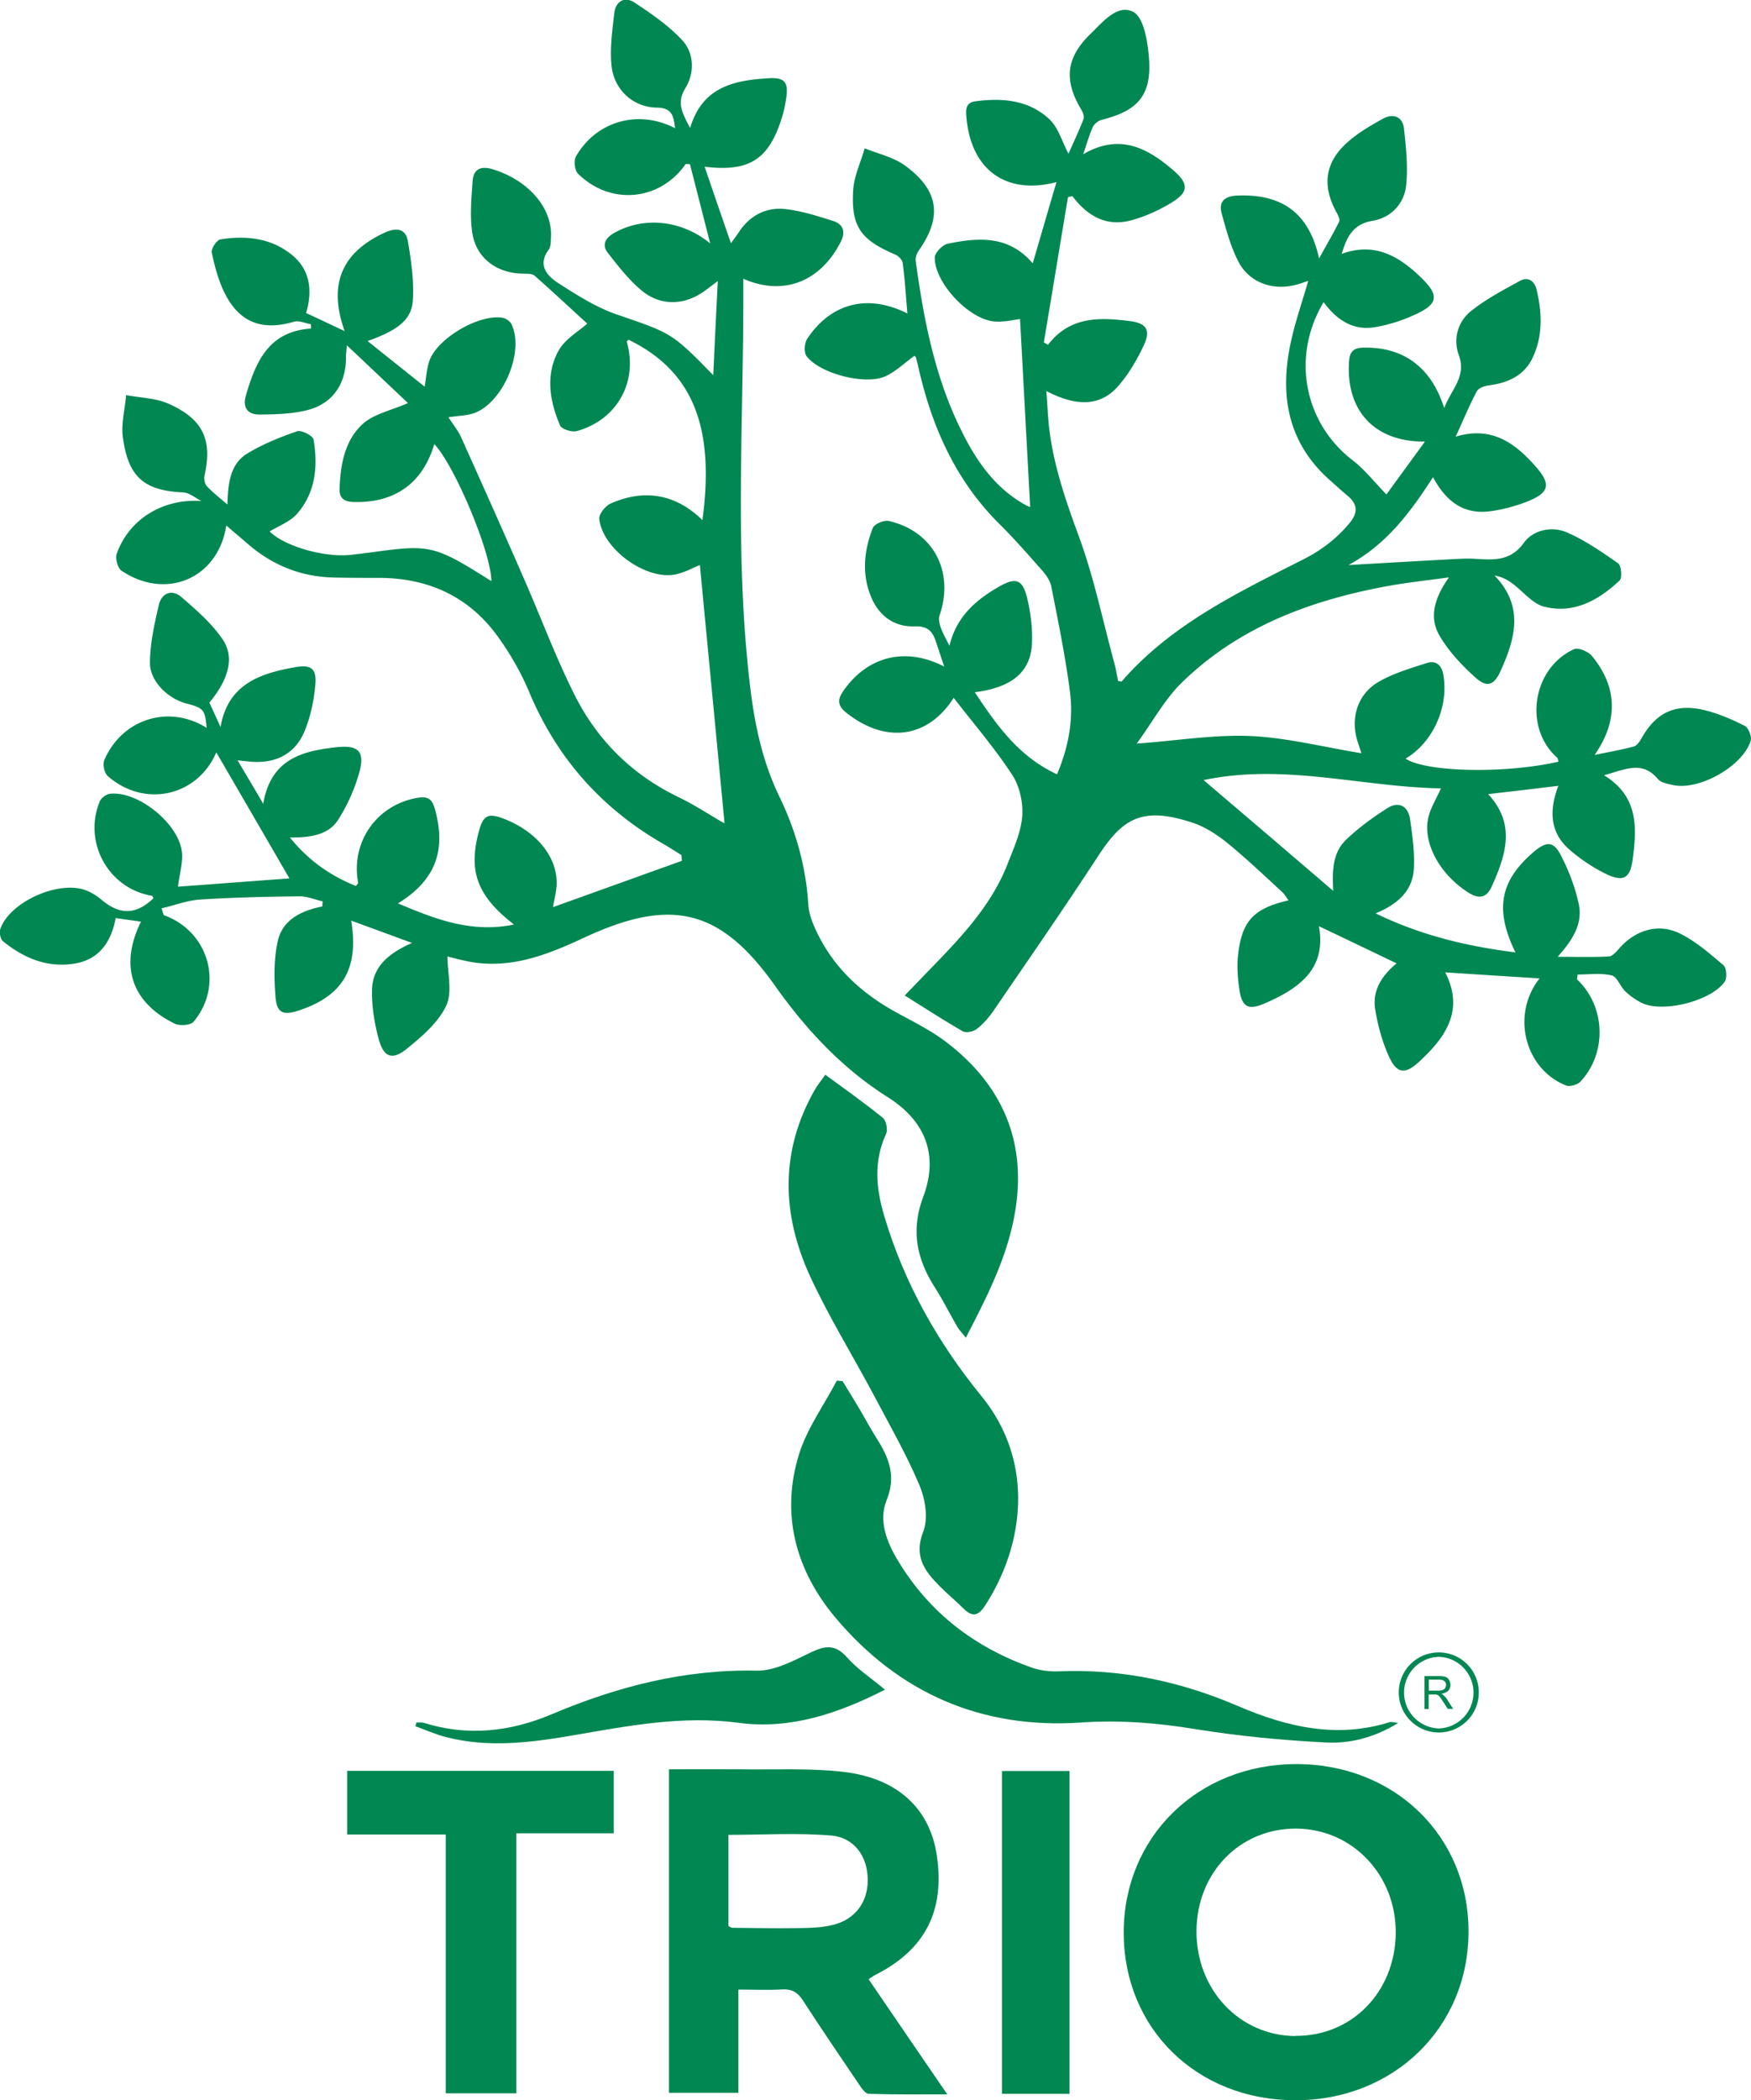
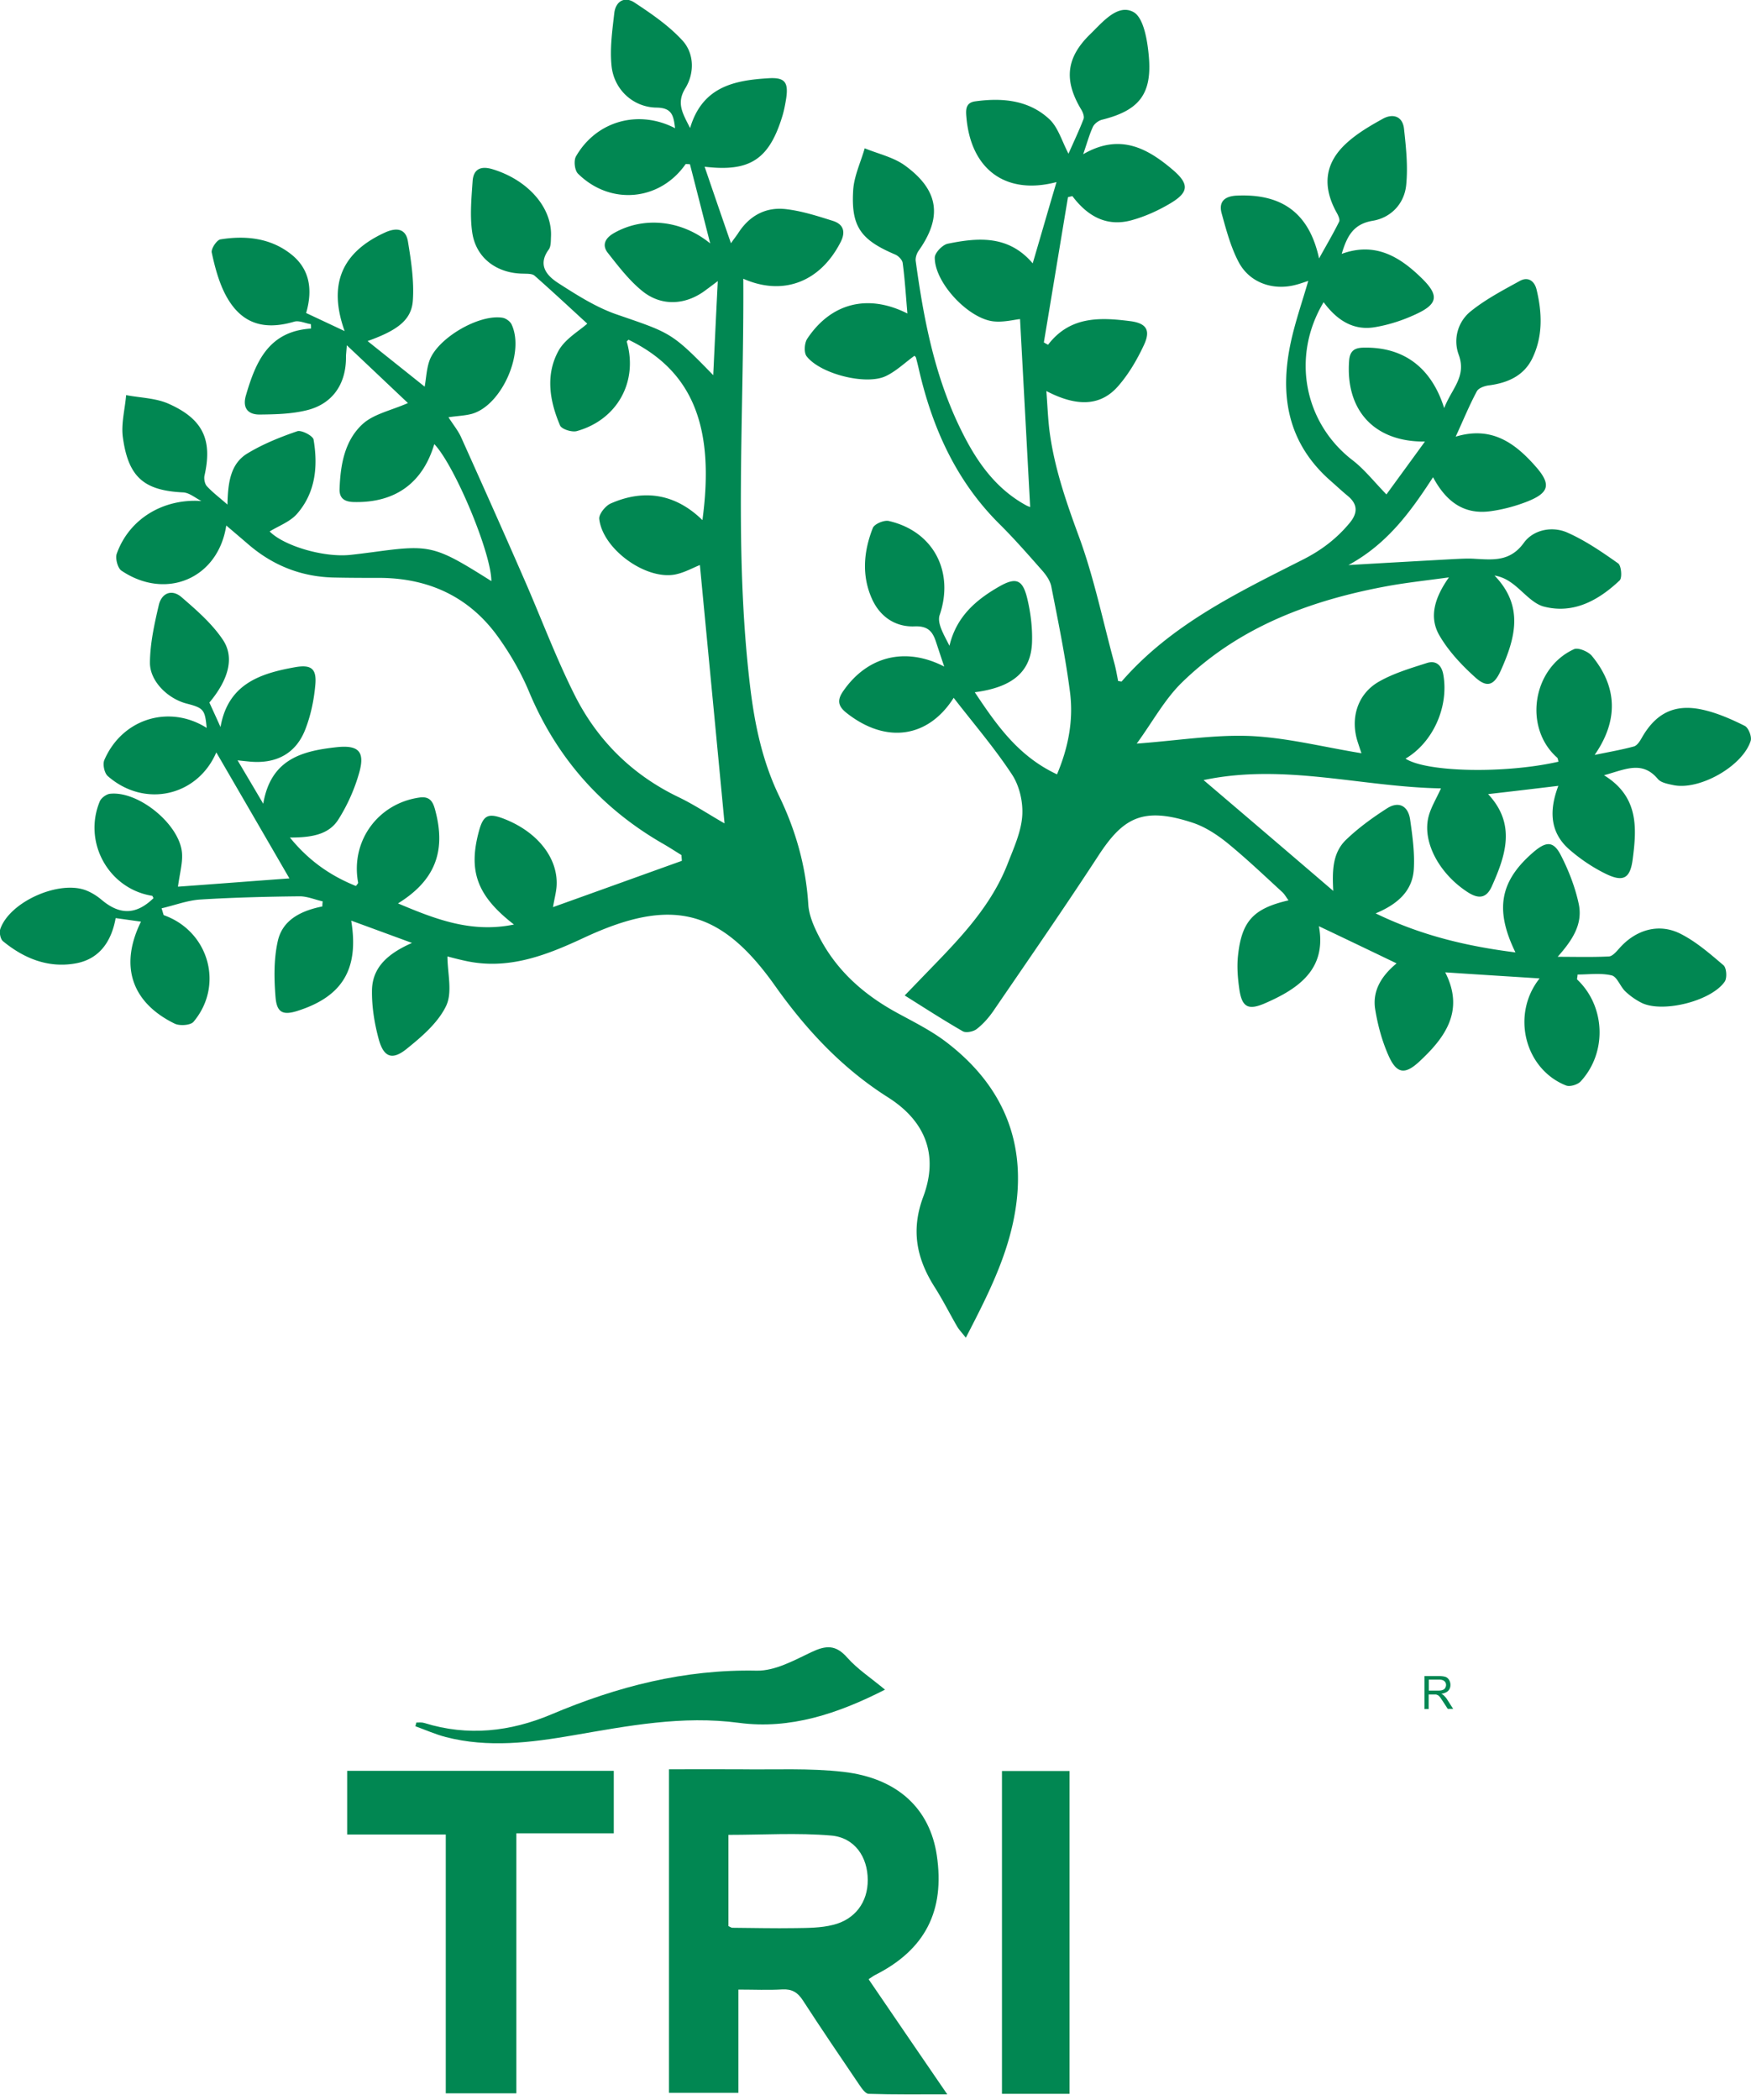
<svg xmlns="http://www.w3.org/2000/svg" data-bbox="-0.007 -0.017 103.704 124.347" viewBox="0 0 103.7 124.33" data-type="color">
  <g>
    <path d="M94.89 45.83c2.18 1.27 2.05 3.17 1.8 5.06-.15 1.13-.57 1.34-1.61.83-.77-.38-1.51-.88-2.16-1.45-1.15-1.02-1.17-2.33-.63-3.75-1.41.17-2.75.33-4.16.49 1.66 1.77 1.05 3.61.22 5.46-.32.71-.78.76-1.42.35-1.71-1.1-2.74-3.03-2.31-4.54.14-.5.42-.96.72-1.61-4.69-.08-9.29-1.5-14.06-.49 2.62 2.23 5.15 4.39 7.68 6.56-.06-1.16-.06-2.24.76-3.03.73-.7 1.57-1.31 2.43-1.86.69-.44 1.24-.14 1.36.65.14.98.28 1.98.22 2.96-.08 1.27-.94 2.06-2.26 2.61 2.72 1.32 5.43 1.95 8.28 2.31-1.24-2.54-.92-4.23 1.07-5.94.76-.65 1.19-.66 1.63.21.46.9.84 1.88 1.05 2.87.25 1.2-.39 2.15-1.25 3.12 1.01 0 2.02.03 3.03-.02.22-.01.45-.29.62-.48.96-1.09 2.33-1.52 3.63-.86.93.47 1.74 1.18 2.54 1.86.18.15.22.74.08.96-.78 1.15-3.63 1.87-4.9 1.28a4 4 0 0 1-.99-.69c-.31-.29-.49-.88-.82-.95-.64-.15-1.34-.05-2.01-.05-.01.19-.05.27-.02.3 1.67 1.58 1.78 4.32.2 6.03-.18.19-.63.33-.86.24-2.44-.96-3.28-4.19-1.57-6.34-1.87-.12-3.68-.23-5.59-.36 1.16 2.27 0 3.86-1.53 5.28-.87.81-1.36.72-1.84-.38-.37-.84-.62-1.76-.77-2.67-.2-1.15.39-2.04 1.26-2.76-1.54-.74-3.04-1.46-4.6-2.2.47 2.54-1.2 3.7-3.21 4.57-1 .43-1.36.21-1.51-.89-.09-.64-.14-1.31-.07-1.95.22-2.03.91-2.78 2.99-3.26-.14-.19-.23-.36-.37-.49-1.08-.99-2.15-2.01-3.28-2.93-.6-.48-1.29-.93-2.01-1.17-2.99-.99-4.15-.28-5.61 1.96-2.01 3.08-4.11 6.11-6.19 9.15-.28.41-.62.8-1.01 1.1-.19.15-.63.24-.82.13-1.13-.65-2.23-1.36-3.44-2.12l.86-.89c2.01-2.09 4.14-4.11 5.23-6.89.36-.93.8-1.88.87-2.84.06-.81-.16-1.78-.6-2.45-1.05-1.6-2.31-3.06-3.46-4.55-1.5 2.37-4 2.75-6.35.89-.48-.38-.57-.73-.21-1.26 1.41-2.07 3.67-2.68 6-1.48-.19-.56-.34-1.02-.49-1.47-.2-.61-.48-.94-1.26-.91-1.15.05-2.06-.58-2.53-1.63-.62-1.38-.49-2.82.05-4.19.09-.24.66-.48.94-.42 2.67.61 3.89 3.02 3.02 5.57-.17.5.28 1.21.58 1.82.41-1.73 1.57-2.72 2.95-3.51 1-.57 1.39-.41 1.66.72.2.84.31 1.73.28 2.59-.06 1.73-1.15 2.66-3.39 2.95 1.3 1.95 2.58 3.79 4.87 4.86.68-1.61.98-3.22.77-4.86-.27-2.1-.7-4.18-1.11-6.27-.07-.34-.31-.68-.55-.95-.83-.94-1.65-1.88-2.54-2.76-2.52-2.51-3.92-5.6-4.72-9-.06-.27-.13-.55-.2-.82-.01-.05-.07-.09-.09-.12-.57.41-1.09.92-1.71 1.21-1.18.55-3.88-.14-4.68-1.18-.17-.22-.13-.79.04-1.04 1.41-2.12 3.6-2.67 5.93-1.49-.09-1.03-.15-2.02-.28-2.99-.02-.18-.25-.42-.44-.5-2.05-.87-2.63-1.66-2.49-3.84.06-.83.45-1.64.68-2.45.81.33 1.72.53 2.4 1.03 2.01 1.47 2.2 3.05.79 5.04-.11.16-.19.4-.17.59.47 3.44 1.12 6.84 2.68 10 .89 1.82 2.01 3.46 3.85 4.47.1.06.22.09.25.11l-.6-11.13c-.37.04-.95.19-1.52.14-1.5-.12-3.54-2.28-3.53-3.78 0-.28.45-.75.76-.82 1.81-.37 3.61-.52 5.04 1.16.49-1.66.94-3.23 1.41-4.81-2.96.78-5.04-.7-5.33-3.77-.04-.44-.1-.93.52-1.01 1.6-.22 3.17-.08 4.39 1.06.52.49.74 1.3 1.13 2.04.29-.66.62-1.35.89-2.05.06-.15-.04-.41-.14-.57-1.03-1.72-.9-3.06.54-4.46.73-.71 1.62-1.81 2.55-1.31.62.33.84 1.72.92 2.66.19 2.23-.61 3.18-2.78 3.72-.2.05-.44.23-.53.41-.21.45-.34.93-.58 1.63 2.16-1.25 3.78-.37 5.29.91 1 .85.98 1.34-.13 2-.72.43-1.5.78-2.3 1-1.46.4-2.6-.23-3.5-1.43l-.26.06c-.48 2.87-.95 5.74-1.43 8.6.08.05.17.1.25.14 1.29-1.69 3.06-1.63 4.85-1.4.97.12 1.24.53.83 1.41-.4.86-.9 1.72-1.53 2.44-1.03 1.18-2.43 1.24-4.25.29.06.81.09 1.53.17 2.24.27 2.21.99 4.29 1.76 6.38.89 2.42 1.41 4.97 2.09 7.47.1.36.16.73.23 1.08.1 0 .19.04.21.02 2.93-3.37 6.86-5.25 10.73-7.21 1.09-.55 2-1.24 2.77-2.17.49-.59.49-1.11-.12-1.61-.34-.28-.66-.58-.99-.87-2.58-2.25-3.06-5.11-2.36-8.28.26-1.18.66-2.33 1.02-3.57-.25.08-.49.17-.73.23-1.34.36-2.74-.11-3.39-1.34-.47-.89-.74-1.91-1.01-2.89-.19-.69.18-1.02.91-1.05 2.68-.12 4.28 1.05 4.86 3.72.43-.78.84-1.47 1.19-2.18.06-.13-.07-.4-.17-.57-.83-1.53-.69-2.89.6-4.07.63-.58 1.4-1.03 2.16-1.45.6-.33 1.17-.14 1.25.59.12 1.1.24 2.23.13 3.33-.11 1.12-.91 1.94-1.98 2.12-1.14.19-1.52.89-1.84 1.96 2-.73 3.46.18 4.77 1.47.99.98.93 1.49-.33 2.08-.78.37-1.63.65-2.48.79-1.3.22-2.27-.45-3.03-1.48-1.93 3.21-1.16 7.15 1.72 9.36.7.54 1.26 1.26 2 2.02.69-.95 1.46-2 2.28-3.13-3.02.03-4.71-1.87-4.49-4.79.05-.64.38-.77.92-.77 2.3-.03 3.95 1.16 4.71 3.58.43-1.14 1.34-1.85.86-3.16a2.28 2.28 0 0 1 .71-2.57c.88-.71 1.91-1.25 2.91-1.8.47-.26.86-.02.99.51.33 1.37.38 2.74-.23 4.03-.49 1.05-1.44 1.49-2.57 1.64-.27.03-.64.16-.74.36-.44.82-.79 1.68-1.25 2.68 2.14-.65 3.53.39 4.75 1.78.91 1.04.8 1.54-.51 2.06-.69.27-1.43.47-2.16.57-1.56.22-2.63-.53-3.42-2.01-1.34 2.06-2.71 3.95-5.01 5.2 2.21-.13 4.2-.24 6.18-.35.44-.02.88-.05 1.31-.02 1.09.06 2.09.17 2.9-.95.55-.76 1.66-1.01 2.58-.6 1.06.47 2.04 1.14 3 1.82.19.13.25.86.09 1.01-1.25 1.18-2.73 2-4.48 1.55-.7-.18-1.26-.93-1.9-1.39-.29-.21-.61-.38-1.03-.45 1.77 1.83 1.22 3.73.37 5.63-.4.88-.81 1.03-1.51.4-.8-.72-1.57-1.54-2.11-2.46-.64-1.08-.32-2.23.55-3.46-1.32.18-2.42.3-3.5.49-4.6.83-8.89 2.4-12.3 5.72-1.04 1.01-1.76 2.36-2.69 3.63 2.43-.18 4.6-.54 6.74-.45 2.16.1 4.3.65 6.57 1.02-.09-.26-.15-.45-.21-.63-.47-1.4-.05-2.86 1.23-3.6.87-.5 1.88-.8 2.85-1.11.52-.17.88.1.98.7.33 1.89-.61 4-2.24 4.96 1.25.81 5.91.9 9.06.18-.03-.08-.03-.19-.08-.24-2-1.76-1.48-5.29 1-6.42.25-.11.84.14 1.05.39 1.53 1.85 1.58 3.84.17 5.87.82-.17 1.58-.3 2.32-.5.19-.05.36-.31.47-.51.83-1.46 1.94-2.03 3.59-1.67.87.19 1.71.56 2.51.96.22.11.43.64.35.89-.48 1.5-3.02 2.93-4.56 2.62-.33-.07-.75-.14-.94-.37-.96-1.14-2-.52-3.29-.19Z" fill="#018752" data-color="1" />
    <path d="M42.91 48.74c-.49-5.17-.98-10.25-1.46-15.29-.39.15-.91.45-1.47.56-1.75.33-4.29-1.51-4.49-3.29-.03-.28.36-.77.67-.91 2.03-.9 3.89-.54 5.44.98.73-5.41-.5-8.8-4.38-10.68-.03.04-.11.09-.1.12.68 2.36-.56 4.62-2.96 5.29-.29.08-.89-.11-.99-.33-.62-1.45-.88-3-.09-4.43.39-.7 1.22-1.17 1.7-1.6-.95-.87-2.02-1.87-3.12-2.84-.15-.13-.46-.11-.69-.12-1.54-.02-2.77-.91-3-2.42-.15-.99-.05-2.04.02-3.06.05-.7.47-.92 1.19-.7 2.1.64 3.55 2.29 3.45 4.02-.01.25 0 .55-.13.73-.69.94-.09 1.57.58 2 1.09.7 2.22 1.42 3.43 1.84 3.22 1.11 3.25 1.05 5.73 3.6.09-1.9.17-3.6.27-5.57-.4.3-.53.4-.67.5-1.18.92-2.64 1.03-3.8.09-.78-.63-1.42-1.47-2.05-2.27-.35-.45-.15-.86.35-1.15 1.71-.99 3.97-.83 5.72.6-.44-1.72-.82-3.22-1.2-4.69-.15 0-.24-.02-.26 0-1.52 2.18-4.45 2.46-6.37.56-.2-.2-.26-.77-.12-1.02 1.2-2.09 3.69-2.8 5.87-1.67-.09-.72-.16-1.21-1.1-1.22-1.38-.02-2.51-1.06-2.66-2.45-.11-1.03.04-2.1.16-3.14.08-.71.62-1.02 1.21-.62 1 .66 2.02 1.36 2.82 2.23.72.78.72 1.95.18 2.83-.55.89-.16 1.49.28 2.36.73-2.47 2.65-2.83 4.68-2.95.94-.05 1.15.25 1.01 1.2-.06.37-.13.74-.24 1.09-.78 2.52-1.92 3.27-4.59 2.95.51 1.49 1.01 2.95 1.56 4.53.18-.26.3-.41.41-.57.66-1.05 1.64-1.59 2.84-1.45.95.11 1.88.41 2.8.7.61.2.76.64.44 1.26-1.21 2.36-3.41 3.2-5.76 2.16.05 8.06-.56 16.13.41 24.18.27 2.24.73 4.42 1.73 6.48.97 2.01 1.57 4.13 1.71 6.38.04.66.34 1.33.65 1.93 1.04 2.01 2.66 3.43 4.63 4.5 1.01.55 2.06 1.07 2.97 1.78 3.49 2.7 4.81 6.27 3.88 10.6-.51 2.39-1.62 4.56-2.8 6.84-.25-.32-.42-.49-.53-.69-.44-.76-.83-1.54-1.3-2.28-1.08-1.69-1.44-3.38-.69-5.38.91-2.44.15-4.46-2.09-5.88-2.7-1.71-4.82-3.97-6.68-6.59-3.26-4.61-6.19-5.25-11.32-2.86-2.23 1.04-4.49 1.93-7.03 1.37-.42-.09-.83-.2-1.06-.26 0 .99.31 2.12-.08 2.93-.48 1-1.45 1.83-2.36 2.56-.84.67-1.34.47-1.63-.59-.25-.92-.41-1.9-.4-2.85 0-1.41.96-2.23 2.37-2.85-1.31-.48-2.42-.89-3.6-1.32.47 2.85-.51 4.47-3.11 5.32-.9.3-1.29.16-1.37-.77-.09-1.1-.11-2.26.13-3.33.28-1.28 1.4-1.81 2.64-2.06 0-.1.01-.2.02-.3-.45-.1-.91-.3-1.36-.3-1.96.02-3.93.07-5.89.19-.76.05-1.51.34-2.29.52.1.31.11.4.14.41 2.66.95 3.57 4.15 1.75 6.31-.18.21-.82.25-1.11.11-2.56-1.25-3.29-3.43-2-6.04-.51-.07-.98-.14-1.5-.21-.26 1.44-1.01 2.46-2.42 2.69-1.6.27-3.02-.31-4.25-1.32-.16-.13-.23-.52-.16-.73.57-1.63 3.54-2.93 5.13-2.26.31.13.61.32.87.54 1.08.91 2.05.89 3.07-.1-.03-.05-.05-.13-.08-.14-2.57-.41-4.11-3.16-3.1-5.59.08-.2.39-.43.61-.45 1.7-.18 4.15 1.84 4.26 3.53.04.57-.13 1.15-.24 1.97 2.22-.16 4.4-.33 6.6-.49a5611.1 5611.1 0 0 0-4.33-7.46c-1.11 2.59-4.24 3.32-6.43 1.4-.2-.18-.31-.7-.2-.95 1.06-2.45 3.84-3.3 6.06-1.9-.1-1.08-.18-1.18-1.19-1.44-1.11-.29-2.18-1.32-2.17-2.43.01-1.13.26-2.27.52-3.38.16-.73.77-.99 1.35-.49.88.76 1.8 1.56 2.44 2.51.72 1.06.34 2.38-.79 3.73.21.46.44.96.66 1.45.44-2.54 2.33-3.17 4.4-3.54 1-.18 1.31.1 1.21 1.09-.08.86-.26 1.73-.57 2.54-.54 1.45-1.7 2.09-3.26 1.96-.2-.02-.41-.04-.77-.08.51.86.95 1.6 1.52 2.57.45-2.67 2.34-3.13 4.37-3.35 1.27-.13 1.66.26 1.32 1.49-.27.97-.7 1.94-1.24 2.79-.58.92-1.63 1.07-2.87 1.07 1.13 1.39 2.42 2.27 3.91 2.87.07-.1.14-.16.13-.2-.46-2.46 1.18-4.7 3.65-5.04.66-.09.81.34.93.81.63 2.41-.05 4.12-2.22 5.46 2.21.93 4.34 1.77 6.87 1.25-2.2-1.7-2.72-3.17-2.07-5.55.25-.91.54-1.06 1.42-.73 2.04.77 3.3 2.37 3.17 4.05-.03.36-.13.72-.21 1.2 2.6-.93 5.12-1.84 7.63-2.74 0-.11-.02-.22-.02-.34-.39-.24-.77-.49-1.16-.71-3.64-2.11-6.26-5.1-7.88-8.99-.48-1.14-1.12-2.24-1.84-3.24-1.69-2.34-4.06-3.44-6.93-3.47-.91 0-1.81 0-2.72-.02-1.95-.03-3.66-.7-5.14-1.98-.42-.36-.84-.72-1.29-1.1-.48 3.14-3.57 4.45-6.21 2.67-.22-.15-.37-.72-.28-.99.74-2.09 2.78-3.29 5.02-3.13-.36-.18-.71-.49-1.08-.51-2.29-.11-3.24-.87-3.57-3.23-.12-.82.12-1.69.19-2.53.83.16 1.73.17 2.49.5 2.07.91 2.63 2.15 2.15 4.27-.04.19.02.49.14.62.33.36.73.66 1.22 1.09.03-1.26.16-2.4 1.17-3.02.92-.56 1.94-.97 2.96-1.32.25-.09.93.27.97.49.27 1.58.12 3.15-.99 4.41-.41.46-1.07.7-1.61 1.03.82.84 3.16 1.55 4.76 1.39.47-.05.93-.11 1.39-.17 3.37-.46 3.63-.39 6.98 1.72 0-1.65-2.16-6.83-3.38-8.11-.68 2.29-2.29 3.46-4.68 3.43-.54 0-.95-.14-.93-.77.05-1.44.3-2.88 1.38-3.86.66-.59 1.67-.79 2.67-1.23-1.06-1-2.25-2.13-3.62-3.42-.03.41-.05.54-.05.67.02 1.61-.79 2.81-2.34 3.18-.9.22-1.85.24-2.78.25-.68 0-1.02-.38-.81-1.12.58-1.99 1.34-3.81 3.86-3.97 0-.09 0-.18-.01-.26-.33-.05-.69-.23-.98-.15-1.86.55-3.2.09-4.09-1.62-.39-.76-.62-1.63-.8-2.47-.05-.22.3-.75.52-.78 1.49-.24 2.97-.08 4.18.88 1.09.86 1.3 2.07.89 3.48.73.34 1.47.69 2.28 1.07-.99-2.77-.17-4.67 2.4-5.84.69-.31 1.23-.22 1.35.54.19 1.15.37 2.34.29 3.49-.08 1.16-.92 1.77-2.68 2.4 1.11.89 2.22 1.77 3.38 2.7.09-.5.11-1.02.27-1.5.44-1.34 2.93-2.81 4.34-2.58.2.03.46.22.54.4.79 1.69-.6 4.8-2.36 5.29-.41.11-.85.12-1.38.2.28.44.58.8.76 1.21 1.25 2.78 2.5 5.57 3.72 8.37 1 2.28 1.87 4.63 2.99 6.86 1.35 2.69 3.42 4.74 6.18 6.06.89.43 1.72.98 2.64 1.51Z" fill="#018752" data-color="1" />
-     <path d="M66.55 114.41c0-5.67 4.38-9.96 10.19-9.98 5.83-.02 10.24 4.25 10.23 9.92 0 5.69-4.46 10.01-10.3 9.98-5.8-.02-10.12-4.25-10.12-9.92Zm10.17 6.11c3.33.02 5.88-2.57 5.94-6.04.05-3.45-2.54-6.2-5.87-6.23-3.34-.03-5.9 2.58-5.93 6.04-.03 3.48 2.54 6.22 5.86 6.24Z" fill="#018752" data-color="1" />
    <path d="M51.45 117.18c1.54 2.26 3.04 4.45 4.65 6.8-1.65 0-3.15.02-4.65-.03-.2 0-.42-.33-.57-.55-1.12-1.65-2.24-3.3-3.33-4.98-.31-.48-.65-.68-1.22-.65-.83.05-1.67.01-2.6.01v6.11h-4.11v-19.15c1.44 0 2.84-.01 4.24 0 2.03.03 4.07-.08 6.08.15 3.23.37 5.13 2.19 5.54 4.94.49 3.29-.69 5.58-3.62 7.07-.11.05-.21.13-.4.25Zm-8.31-3.16c.12.06.18.1.23.1 1.25.01 2.49.04 3.74.02.74-.01 1.51-.01 2.22-.19 1.32-.32 2.07-1.36 2.06-2.66 0-1.36-.77-2.51-2.17-2.63-1.99-.17-4.02-.04-6.08-.04v5.4Z" fill="#018752" data-color="1" />
-     <path d="M48.86 63.61c1.2.88 2.35 1.69 3.43 2.57.2.16.3.71.18.96-.74 1.61-.59 3.21-.1 4.85 1.17 3.95 3.17 7.49 5.75 10.65 3.25 3.99 2.47 8.94.23 12.39-.42.65-.77.71-1.3.18-.46-.46-.98-.88-1.43-1.34-.88-.89-1.51-1.76-.94-3.21.3-.77.12-1.91-.22-2.72-.77-1.83-1.77-3.57-2.7-5.33-1.26-2.37-2.68-4.66-3.8-7.09-1.67-3.66-1.77-7.37.28-10.98.16-.29.38-.55.63-.91Z" fill="#018752" data-color="1" />
-     <path d="M82.8 102c-1.42.87-2.87 1.23-4.3 1.15-2.58-.13-5.16-.38-7.71-.79-2.26-.37-4.48-.55-6.78-.39-5.87.4-10.79-1.74-14.56-6.24-2.32-2.78-3.23-6.09-2.13-9.64.48-1.54 1.48-2.91 2.24-4.36l.34.03c.33.54.66 1.07.98 1.61.35.59.67 1.2 1.04 1.78.72 1.14 1.17 2.22.59 3.65-.49 1.21 0 2.48.66 3.57 1.86 3.1 4.56 5.16 7.94 6.35.49.17 1.04.24 1.56.22 3.72-.16 7.27.6 10.66 2.06 2.92 1.25 5.86 1.93 9 .94.08-.02.17.02.45.05Z" fill="#018752" data-color="1" />
    <path d="M36.35 104.83v3.7h-5.77v15.39H26.4V108.6h-5.84v-3.77h15.79Z" fill="#018752" data-color="1" />
    <path d="M63.34 123.95h-4v-19.11h4v19.11Z" fill="#018752" data-color="1" />
    <path d="M52.42 100.02c-2.8 1.43-5.63 2.37-8.65 1.97-3.37-.45-6.58.18-9.84.74-2.5.43-5.01.75-7.53.1-.61-.16-1.2-.42-1.8-.64l.06-.22c.16 0 .33-.02.48.03 2.57.8 5.09.51 7.51-.51 3.9-1.65 7.89-2.68 12.17-2.59 1.08.02 2.21-.61 3.24-1.1.85-.4 1.43-.45 2.11.32.61.69 1.41 1.21 2.25 1.91Z" fill="#018752" data-color="1" />
-     <path d="M85.21 102.56c-1.3 0-2.37-1.06-2.37-2.37s1.06-2.37 2.37-2.37 2.37 1.06 2.37 2.37-1.06 2.37-2.37 2.37Zm0-4.48a2.121 2.121 0 0 0 0 4.24 2.121 2.121 0 0 0 0-4.24Z" fill="#018752" data-color="1" />
    <path d="M84.36 101.16v-1.94h.86c.17 0 .3.02.39.05.09.03.16.1.21.18s.08.19.08.29c0 .14-.04.25-.13.35-.09.09-.23.15-.41.18.07.03.12.07.15.1.07.07.15.15.21.26l.34.53h-.32l-.26-.4-.18-.27c-.05-.06-.09-.11-.13-.13-.04-.02-.08-.04-.12-.05h-.44v.86h-.26Zm.26-1.08h.55c.12 0 .21-.01.27-.04a.23.23 0 0 0 .15-.12c.03-.05.05-.11.05-.17a.29.29 0 0 0-.1-.23c-.07-.06-.17-.09-.31-.09h-.61v.64Z" fill="#018752" data-color="1" />
  </g>
</svg>